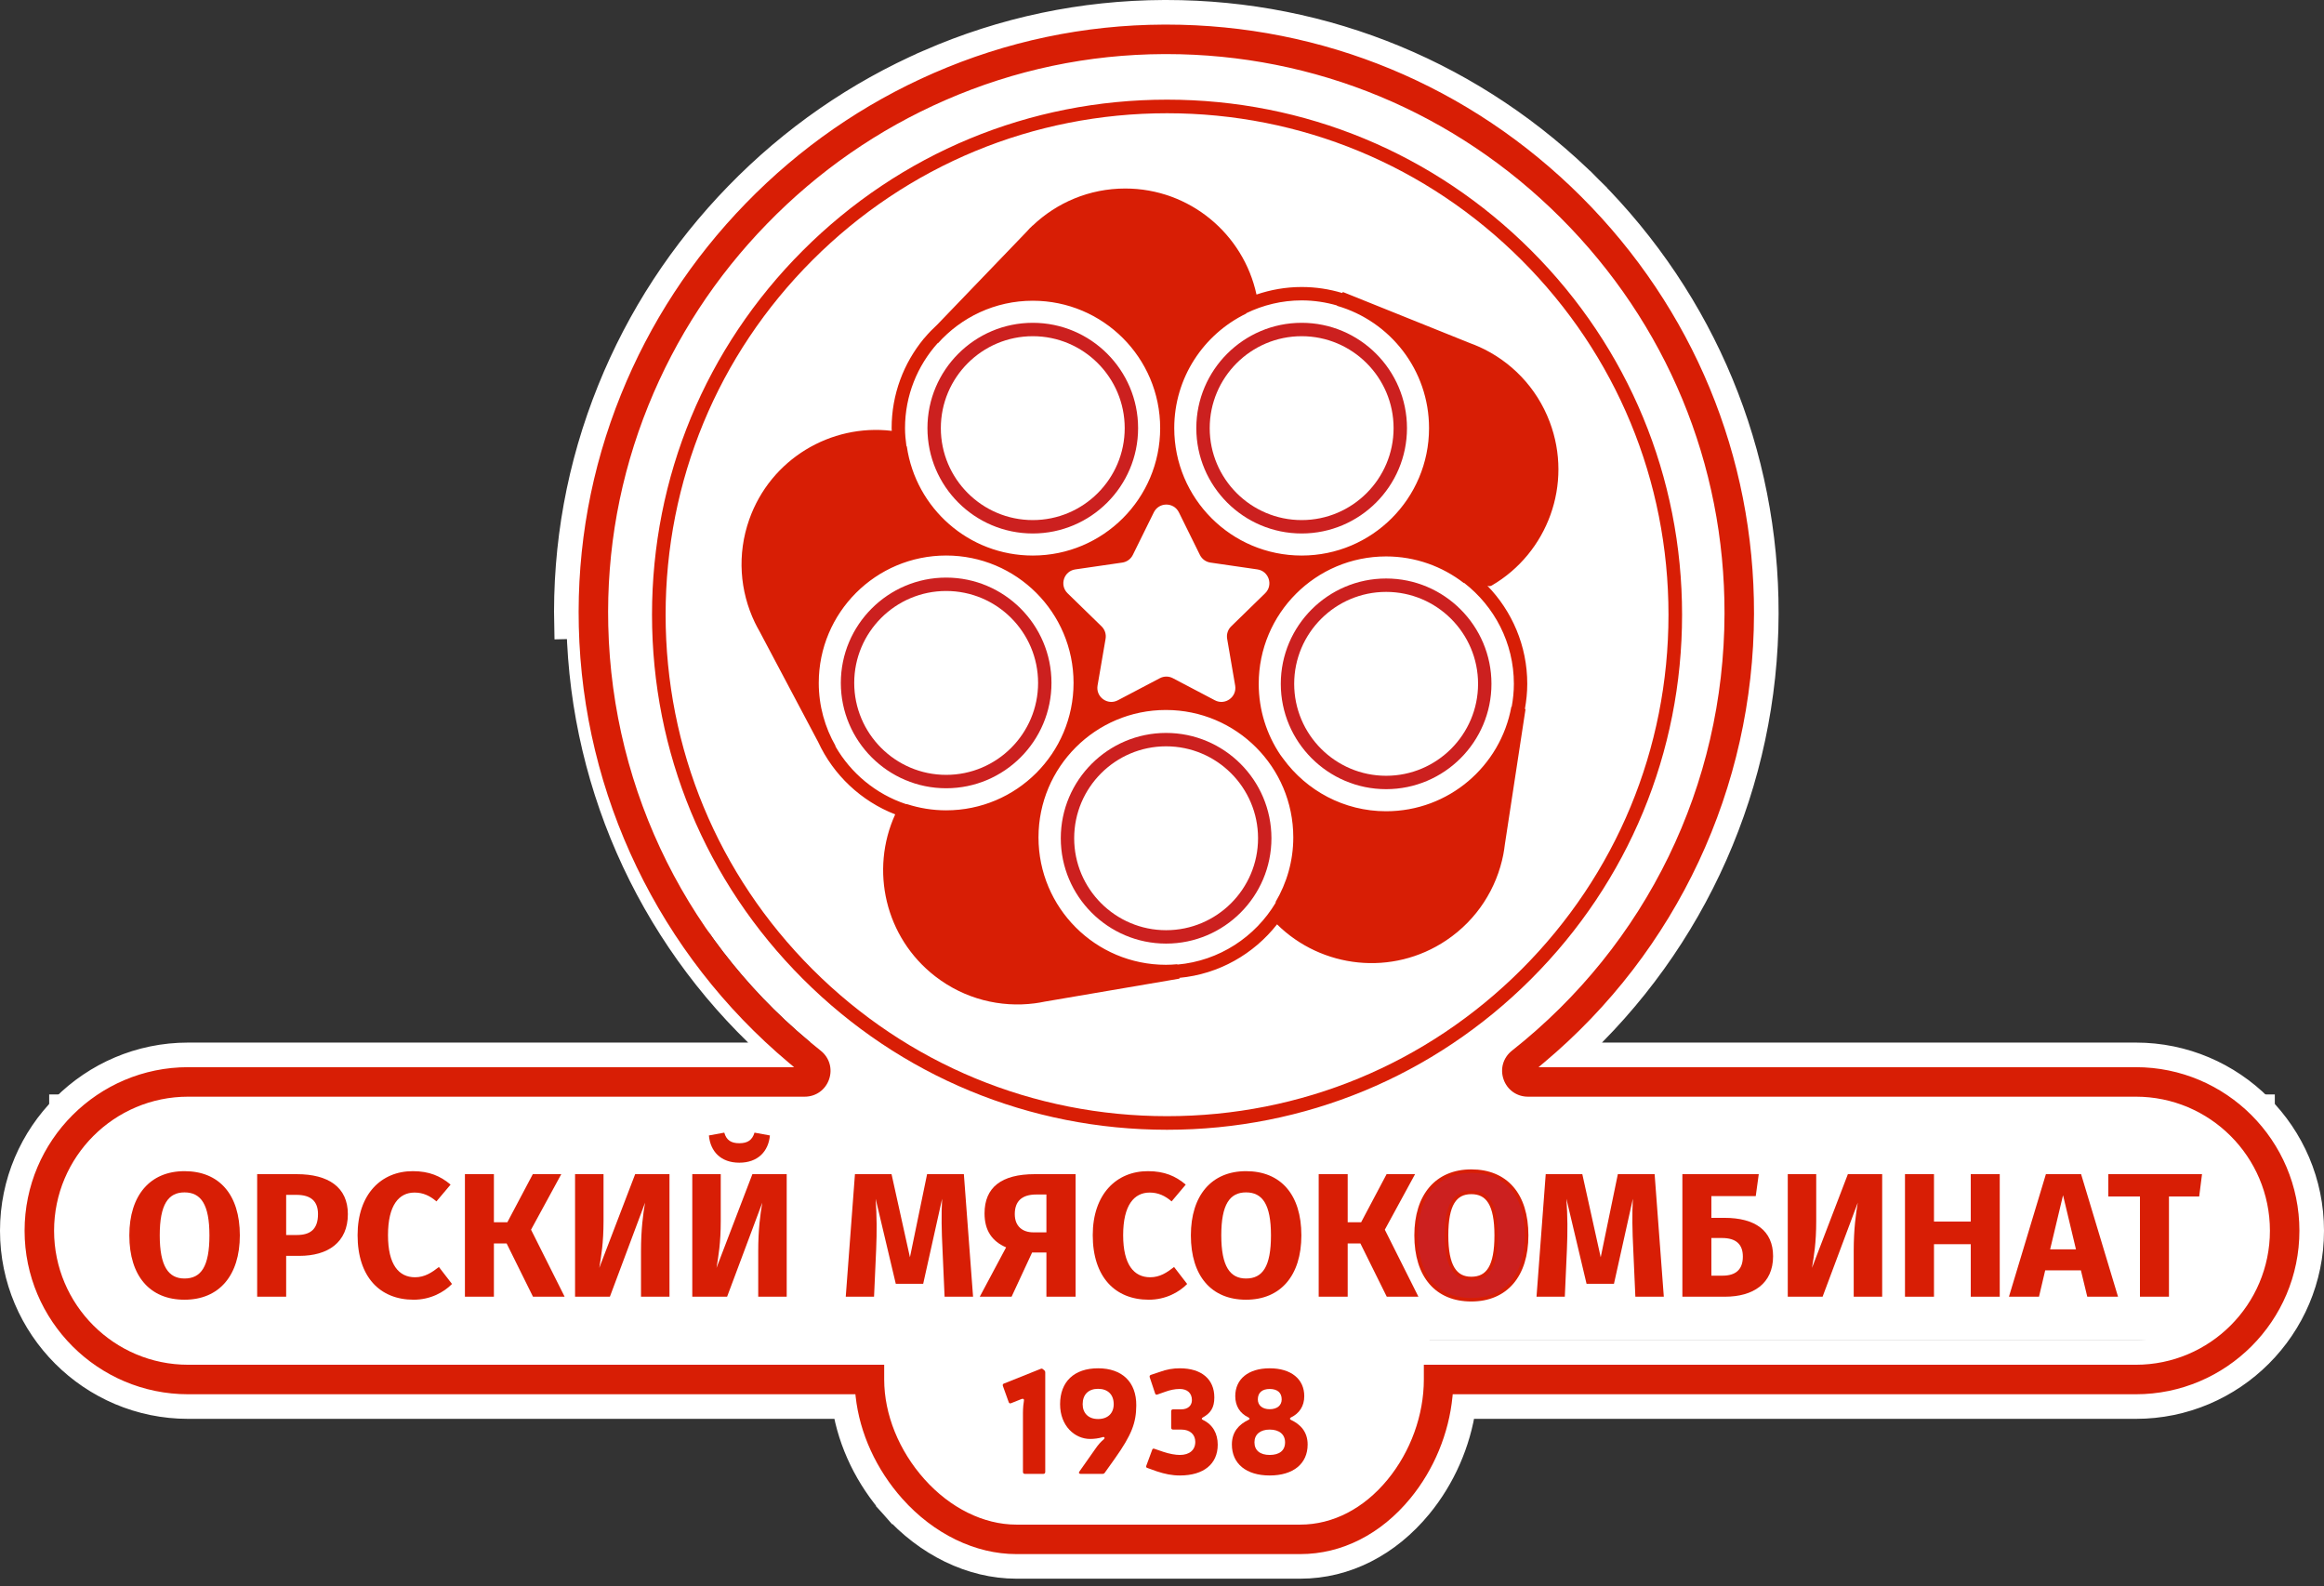
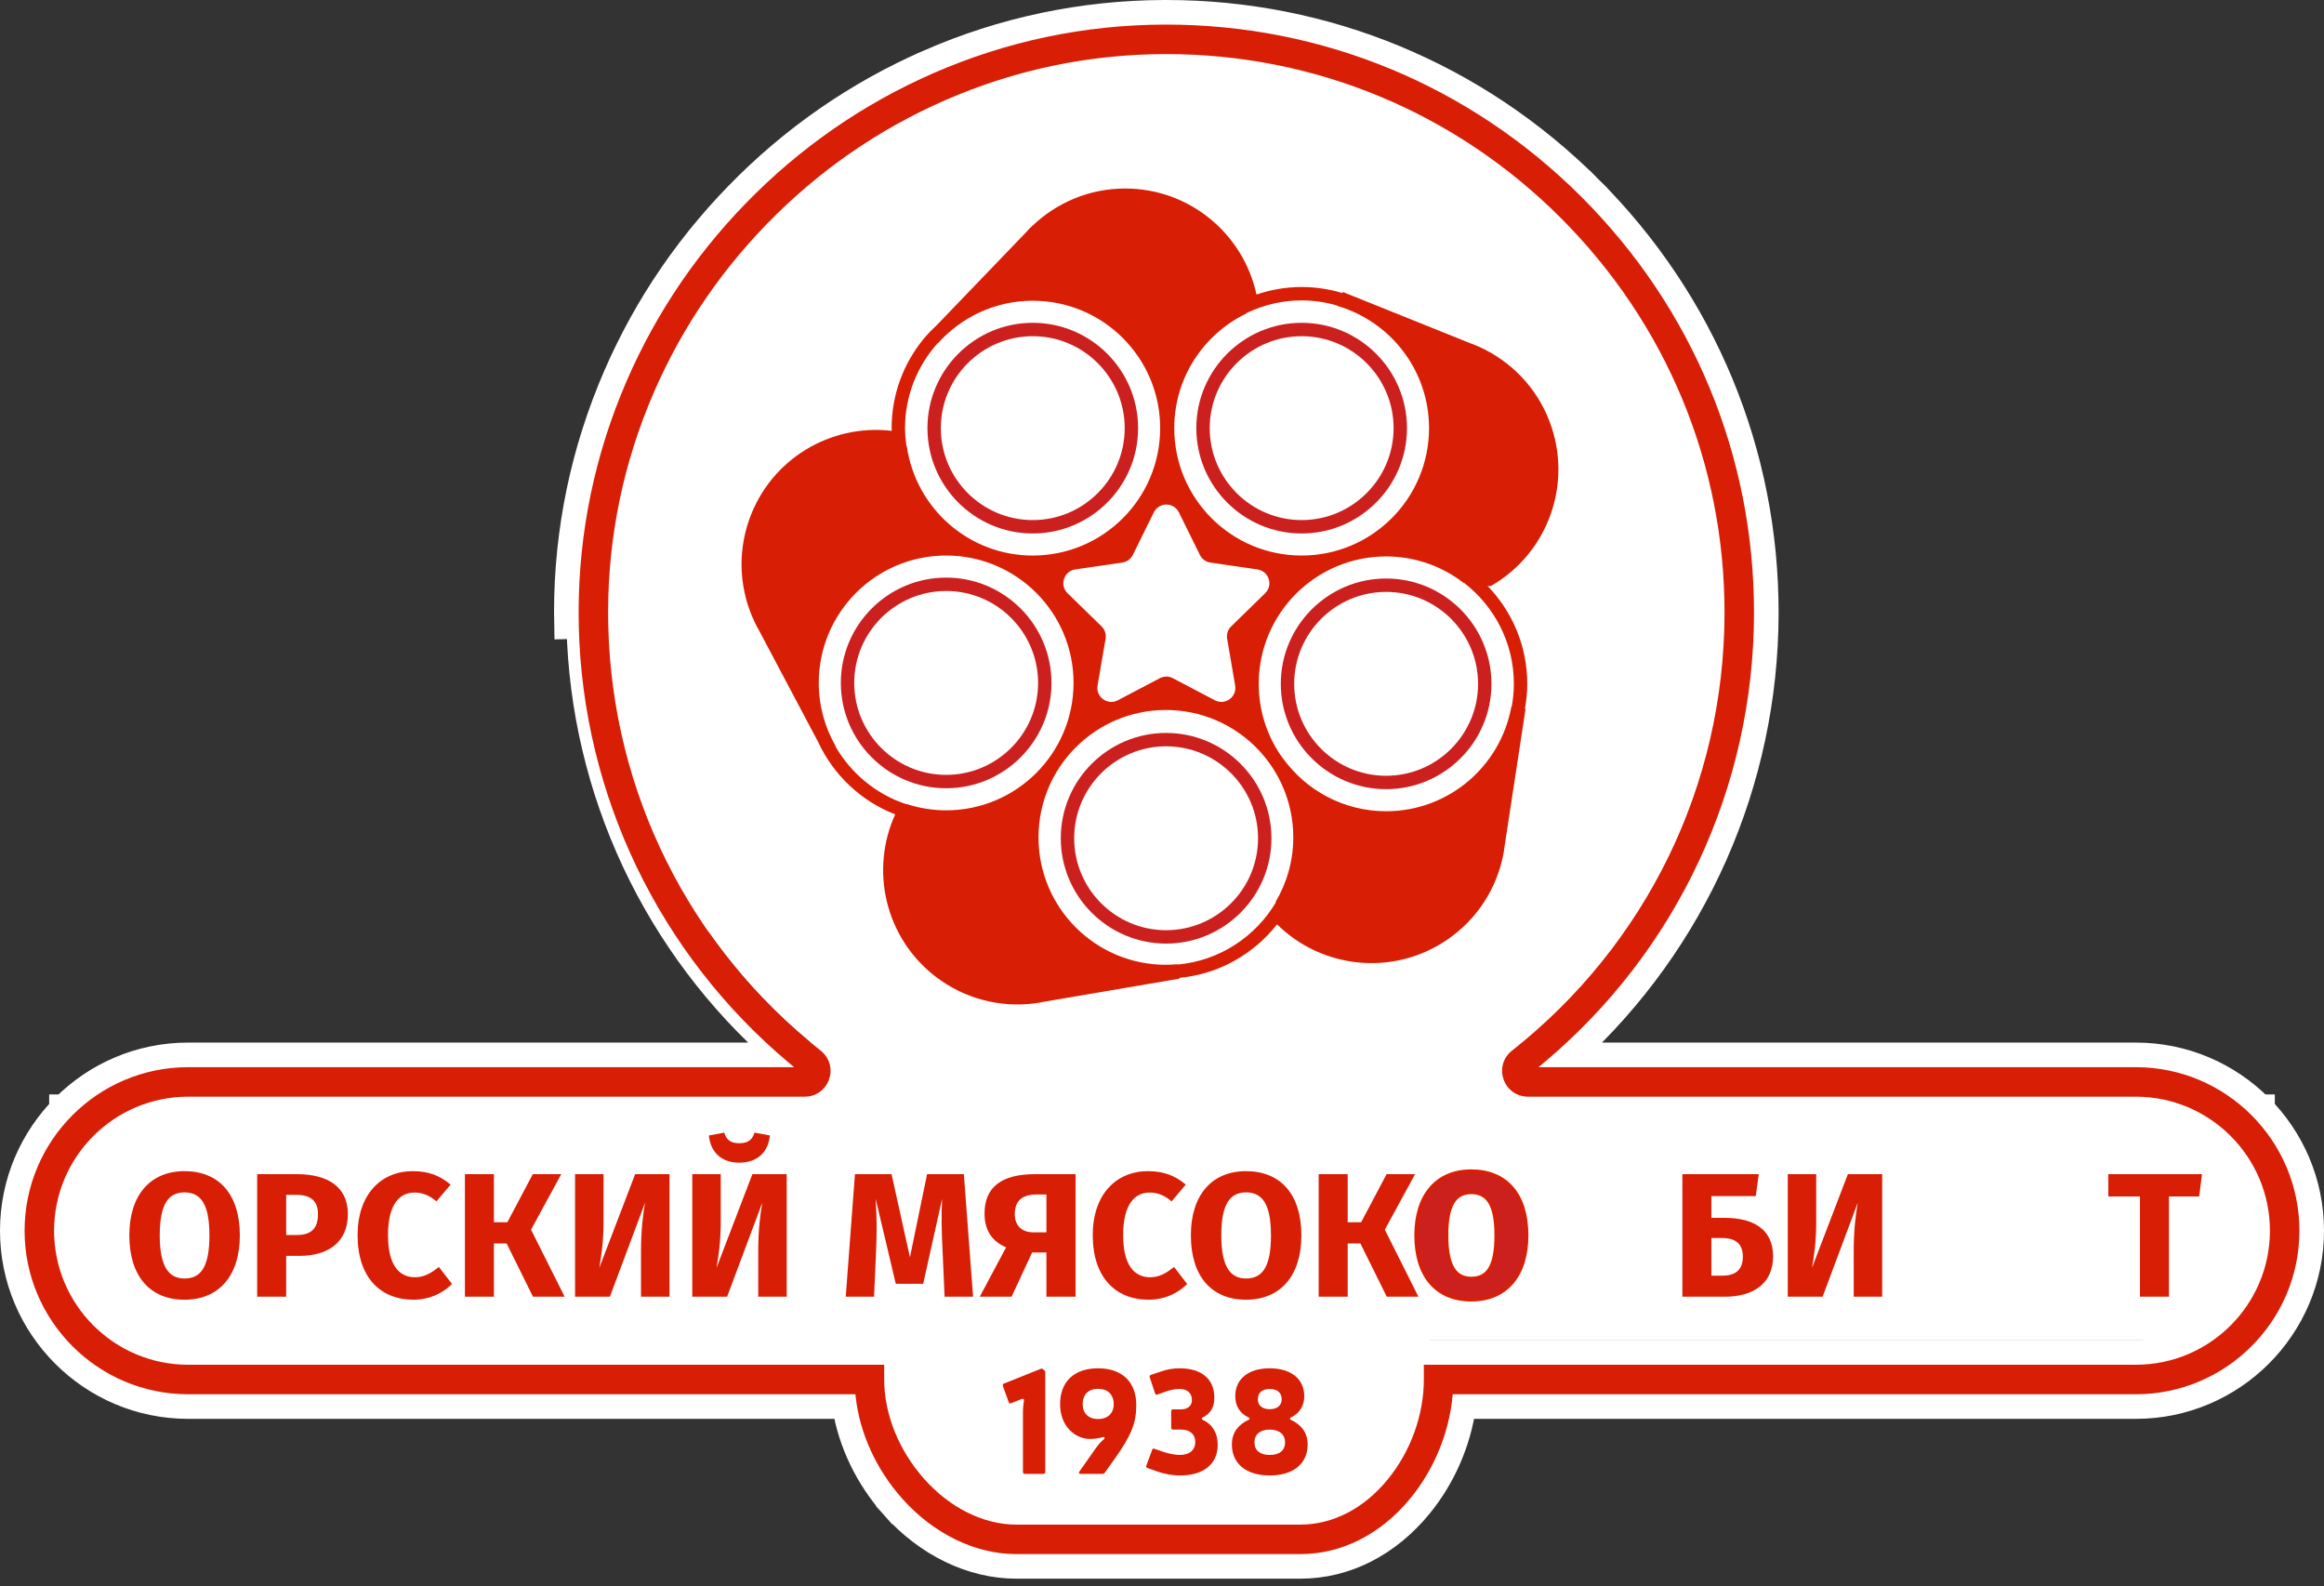
<svg xmlns="http://www.w3.org/2000/svg" width="189" height="129" viewBox="0 0 189 129" fill="none">
  <rect x="0" y="0" width="189" height="129" fill="#333333" stroke="none" />
  <rect x="4" y="89" width="181" height="20" fill="white" />
  <rect x="67" y="84" width="58" height="20" fill="white" />
  <rect x="72" y="89" width="44" height="36" rx="9" fill="white" />
  <circle cx="94.5" cy="48.5" r="45.5" fill="white" />
  <path d="M127.799 85.783C137.864 76.577 143.614 63.621 143.645 49.909C143.675 36.849 138.579 24.552 129.303 15.289L128.596 15.996L129.303 15.289C120.077 6.077 107.84 1 94.853 1L94.668 1L94.664 1C88.03 1.026 81.587 2.382 75.519 5.03L75.519 5.031C69.669 7.585 64.429 11.217 59.947 15.825C55.46 20.437 51.97 25.779 49.577 31.703C47.094 37.849 45.914 44.333 46.071 50.971C46.071 50.971 46.071 50.971 46.071 50.971L47.071 50.948M127.799 85.783L63.032 86.783C62.65 86.455 62.275 86.122 61.905 85.783M127.799 85.783H173.701C181.587 85.783 188 92.197 188 100.082C188 107.967 181.587 114.381 173.701 114.381H119.033C118.61 117.329 117.361 120.178 115.472 122.479C112.907 125.603 109.457 127.379 105.748 127.379H82.655C78.988 127.379 75.35 125.584 72.639 122.547L73.385 121.881L72.639 122.547C70.552 120.208 69.159 117.337 68.687 114.381H15.298C7.413 114.381 1 107.967 1 100.082C1 92.197 7.413 85.783 15.298 85.783H61.905M127.799 85.783H61.905M47.071 50.948C47.388 64.337 53.327 76.977 63.405 85.783H61.905M47.071 50.948C46.917 44.445 48.072 38.096 50.504 32.078L47.071 50.948ZM112.074 119.687C113.804 117.579 114.794 114.835 114.794 112.181V110.982V109.982H115.794H173.701C179.16 109.982 183.602 105.54 183.602 100.082C183.602 94.624 179.16 90.182 173.701 90.182H124.259C122.928 90.182 121.77 89.359 121.334 88.101C120.896 86.843 121.294 85.481 122.34 84.656L112.074 119.687ZM112.074 119.687C110.292 121.857 108.039 122.982 105.748 122.982H82.655C80.336 122.982 77.867 121.799 75.921 119.618L75.921 119.618C73.99 117.455 72.907 114.733 72.907 112.181V110.982V109.982H71.907H15.298C9.84 109.982 5.398 105.54 5.398 100.082C5.398 94.623 9.84 90.182 15.298 90.182H65.444C66.775 90.182 67.932 89.359 68.369 88.101C68.806 86.843 68.408 85.481 67.362 84.655L67.362 84.655C56.938 76.424 50.782 64.111 50.468 50.868C50.324 44.831 51.396 38.939 53.654 33.351C55.832 27.961 59.008 23.096 63.099 18.891C67.185 14.691 71.955 11.385 77.278 9.061L77.278 9.061C82.793 6.653 88.646 5.421 94.68 5.398H94.853C106.668 5.398 117.796 10.014 126.196 18.401C134.642 26.836 139.274 38.018 139.247 49.899C139.216 63.529 133.056 76.194 122.34 84.656L112.074 119.687Z" fill="white" stroke="white" stroke-width="2" />
  <path d="M15.298 113.381H69.566L69.585 113.562C69.911 116.546 71.261 119.501 73.385 121.881C75.937 124.74 79.316 126.379 82.655 126.379H105.748C109.118 126.379 112.298 124.769 114.699 121.844C116.615 119.51 117.832 116.57 118.125 113.565L118.143 113.381H173.701C181.034 113.381 187 107.415 187 100.082C187 92.749 181.034 86.783 173.701 86.783H125.121L125.55 86.424C136.382 77.347 142.613 64.037 142.645 49.907C142.674 37.115 137.685 25.072 128.596 15.996C119.557 6.971 107.574 2 94.853 2H94.668C88.17 2.025 81.862 3.353 75.919 5.947C70.189 8.449 65.056 12.007 60.663 16.522C56.266 21.042 52.848 26.275 50.504 32.078C48.072 38.096 46.917 44.445 47.071 50.948C47.396 64.665 53.622 77.595 64.153 86.424L64.582 86.783H15.298C7.965 86.783 2 92.749 2 100.082C2 107.415 7.965 113.381 15.298 113.381ZM15.298 89.182H65.444C66.35 89.182 67.127 88.629 67.424 87.773C67.722 86.917 67.454 86.002 66.743 85.44C56.086 77.025 49.789 64.433 49.468 50.892C49.321 44.718 50.418 38.691 52.727 32.976C54.954 27.465 58.202 22.491 62.383 18.194C66.558 13.901 71.435 10.52 76.878 8.145C82.519 5.682 88.508 4.422 94.678 4.398H94.853C106.934 4.398 118.316 9.12 126.902 17.694C135.536 26.315 140.275 37.753 140.247 49.901C140.215 63.837 133.914 76.79 122.96 85.441C122.248 86.002 121.98 86.917 122.278 87.773C122.575 88.629 123.353 89.182 124.259 89.182H173.701C179.712 89.182 184.602 94.071 184.602 100.082C184.602 106.092 179.712 110.982 173.701 110.982H115.794V112.181C115.794 115.071 114.72 118.038 112.847 120.321C110.908 122.682 108.387 123.982 105.748 123.982H82.655C79.998 123.982 77.272 122.634 75.175 120.284C73.098 117.959 71.907 115.005 71.907 112.181V110.982H15.298C9.287 110.982 4.398 106.092 4.398 100.082C4.398 94.071 9.287 89.182 15.298 89.182Z" fill="#D81E05" />
  <path d="M83.341 119.855C83.25 119.855 83.192 119.795 83.192 119.699V114.895C83.192 114.502 83.239 114.06 83.273 113.894C83.284 113.798 83.25 113.75 83.158 113.75C83.123 113.75 83.02 113.786 82.974 113.81L82.229 114.108C82.136 114.144 82.068 114.12 82.034 114.025L81.563 112.713C81.529 112.618 81.552 112.546 81.644 112.51L84.627 111.318C84.707 111.282 84.765 111.294 84.833 111.354L84.914 111.426C84.982 111.473 85.005 111.533 85.005 111.617V119.699C85.005 119.795 84.948 119.855 84.856 119.855H83.341Z" fill="#D81E05" />
  <path d="M89.092 117.803C89.321 117.469 89.54 117.231 89.758 117.052C89.895 116.934 89.815 116.814 89.654 116.874C89.356 116.969 88.966 117.016 88.656 117.016C87.417 117.016 86.212 115.967 86.212 114.191C86.212 112.355 87.36 111.27 89.299 111.27C91.261 111.27 92.42 112.391 92.408 114.287C92.397 115.693 92.052 116.659 90.664 118.614L89.849 119.759C89.803 119.83 89.746 119.854 89.666 119.854H87.876C87.75 119.854 87.704 119.771 87.784 119.663L89.092 117.803ZM88.048 114.191C88.048 114.918 88.519 115.395 89.299 115.395C90.102 115.395 90.573 114.918 90.573 114.191C90.573 113.404 90.091 112.939 89.299 112.939C88.519 112.939 88.048 113.404 88.048 114.191Z" fill="#D81E05" />
  <path d="M94.27 111.58C94.878 111.353 95.406 111.27 95.946 111.27C97.712 111.27 98.756 112.152 98.756 113.642C98.756 114.477 98.447 114.918 97.827 115.264C97.701 115.336 97.701 115.407 97.827 115.467C98.653 115.86 99.032 116.6 99.032 117.482C99.032 119.055 97.884 119.986 95.957 119.986C95.314 119.986 94.729 119.866 94.087 119.652L93.318 119.377C93.214 119.353 93.192 119.282 93.226 119.187L93.697 117.911C93.72 117.815 93.788 117.779 93.88 117.815L94.614 118.066C95.119 118.232 95.59 118.316 95.957 118.316C96.737 118.316 97.207 117.911 97.207 117.255C97.207 116.659 96.783 116.253 96.072 116.253H95.395C95.303 116.253 95.246 116.194 95.246 116.099V114.763C95.246 114.668 95.303 114.608 95.395 114.608H96.06C96.611 114.608 96.933 114.299 96.933 113.858C96.933 113.285 96.553 112.951 95.946 112.951C95.532 112.951 95.165 113.035 94.764 113.178L94.121 113.404C94.029 113.44 93.972 113.404 93.938 113.309L93.501 111.998C93.478 111.902 93.501 111.842 93.593 111.806L94.27 111.58Z" fill="#D81E05" />
  <path d="M106.07 113.536C106.07 114.346 105.667 114.942 104.991 115.264C104.876 115.324 104.876 115.419 104.991 115.467C105.748 115.825 106.344 116.421 106.344 117.469C106.344 119.031 105.174 119.986 103.258 119.986C101.353 119.986 100.183 119.031 100.183 117.469C100.183 116.421 100.779 115.825 101.526 115.467C101.651 115.419 101.651 115.324 101.526 115.264C100.848 114.942 100.458 114.346 100.458 113.536C100.458 112.14 101.526 111.27 103.258 111.27C104.991 111.27 106.07 112.14 106.07 113.536ZM102.019 117.291C102.019 117.958 102.489 118.316 103.258 118.316C104.05 118.316 104.508 117.958 104.508 117.291C104.508 116.647 104.038 116.253 103.258 116.253C102.489 116.253 102.019 116.647 102.019 117.291ZM102.294 113.798C102.294 114.275 102.65 114.597 103.258 114.597C103.878 114.597 104.234 114.275 104.234 113.798C104.234 113.249 103.878 112.951 103.258 112.951C102.65 112.951 102.294 113.249 102.294 113.798Z" fill="#D81E05" />
-   <path d="M94.91 9.209C84.018 9.209 73.777 13.451 66.075 21.153C58.373 28.855 54.131 39.095 54.131 49.988C54.131 60.88 58.373 71.121 66.075 78.823C73.777 86.525 84.018 90.767 94.91 90.767C105.803 90.767 116.043 86.525 123.746 78.823C131.448 71.121 135.69 60.88 135.69 49.988C135.69 39.095 131.448 28.855 123.746 21.153C116.043 13.451 105.803 9.209 94.91 9.209ZM94.91 91.873C83.722 91.873 73.204 87.516 65.293 79.605C57.383 71.694 53.025 61.176 53.025 49.988C53.025 38.801 57.383 28.282 65.293 20.371C73.204 12.46 83.722 8.104 94.91 8.104C106.098 8.104 116.616 12.46 124.527 20.371C132.439 28.282 136.795 38.801 136.795 49.988C136.795 61.176 132.439 71.694 124.527 79.605C116.616 87.516 106.098 91.873 94.91 91.873Z" fill="#D81E05" />
  <path d="M12.991 100.459C12.991 102.99 13.71 103.968 15.004 103.968C16.356 103.968 17.032 102.99 17.032 100.459C17.032 97.943 16.341 96.965 15.004 96.965C13.681 96.965 12.991 97.943 12.991 100.459ZM19.505 100.459C19.505 103.723 17.822 105.693 15.004 105.693C12.2 105.693 10.518 103.78 10.518 100.459C10.518 97.21 12.2 95.239 15.004 95.239C17.822 95.239 19.505 97.137 19.505 100.459Z" fill="#D81E05" />
  <path d="M24.149 100.43C25.213 100.43 25.861 99.984 25.861 98.733C25.861 97.669 25.271 97.166 24.106 97.166H23.272V100.43H24.149ZM24.135 95.483C26.709 95.483 28.29 96.548 28.29 98.733C28.29 101.048 26.651 102.127 24.351 102.127H23.272V105.449H20.914V95.483H24.135Z" fill="#D81E05" />
  <path d="M36.644 96.332L35.493 97.698C34.962 97.238 34.401 96.979 33.711 96.979C32.445 96.979 31.554 98 31.554 100.444C31.554 102.846 32.431 103.867 33.754 103.867C34.545 103.867 35.12 103.479 35.695 103.032L36.759 104.413C36.112 105.075 35.02 105.693 33.639 105.693C30.907 105.693 29.081 103.852 29.081 100.444C29.081 97.109 31.008 95.239 33.567 95.239C34.918 95.239 35.825 95.642 36.644 96.332Z" fill="#D81E05" />
  <path d="M45.919 105.448H43.345L41.203 101.12H40.167V105.448H37.81V95.483H40.167V99.395H41.26L43.331 95.483H45.646L43.187 99.998L45.919 105.448Z" fill="#D81E05" />
  <path d="M52.13 105.448V101.724C52.13 99.984 52.303 98.69 52.461 97.799L49.599 105.448H46.767V95.483H49.082V99.28C49.082 101.091 48.895 102.141 48.736 103.104L51.655 95.483H54.446V105.448H52.13Z" fill="#D81E05" />
  <path d="M57.652 92.335L58.902 92.106C59.075 92.724 59.464 92.967 60.125 92.967C60.786 92.967 61.175 92.724 61.361 92.106L62.613 92.335C62.497 93.629 61.635 94.55 60.125 94.55C58.615 94.55 57.767 93.629 57.652 92.335ZM61.663 105.449V101.725C61.663 99.985 61.836 98.691 61.994 97.799L59.132 105.449H56.3V95.484H58.615V99.28C58.615 101.092 58.428 102.141 58.269 103.105L61.188 95.484H63.979V105.449H61.663Z" fill="#D81E05" />
  <path d="M76.819 105.448L76.647 101.551C76.575 100.157 76.546 98.719 76.618 97.482L75.079 104.399H72.85L71.212 97.482C71.312 98.949 71.312 100.185 71.255 101.581L71.082 105.448H68.781L69.529 95.483H72.505L74.001 102.242L75.396 95.483H78.387L79.135 105.448H76.819Z" fill="#D81E05" />
  <path d="M85.1 97.137H84.281C83.087 97.137 82.527 97.698 82.527 98.734C82.527 99.725 83.159 100.215 84.036 100.215H85.1V97.137ZM87.473 105.448H85.1V101.854H83.936L82.268 105.448H79.68L81.822 101.436C80.686 100.948 80.068 100.07 80.068 98.675C80.068 96.562 81.434 95.483 84.152 95.483H87.473V105.448Z" fill="#D81E05" />
  <path d="M96.431 96.332L95.281 97.698C94.749 97.238 94.188 96.979 93.497 96.979C92.233 96.979 91.341 98 91.341 100.444C91.341 102.846 92.219 103.867 93.541 103.867C94.332 103.867 94.907 103.479 95.482 103.032L96.546 104.413C95.9 105.075 94.807 105.693 93.426 105.693C90.694 105.693 88.868 103.852 88.868 100.444C88.868 97.109 90.794 95.239 93.354 95.239C94.706 95.239 95.612 95.642 96.431 96.332Z" fill="#D81E05" />
  <path d="M99.321 100.459C99.321 102.99 100.04 103.968 101.334 103.968C102.686 103.968 103.362 102.99 103.362 100.459C103.362 97.943 102.671 96.965 101.334 96.965C100.011 96.965 99.321 97.943 99.321 100.459ZM105.835 100.459C105.835 103.723 104.152 105.693 101.334 105.693C98.53 105.693 96.848 103.78 96.848 100.459C96.848 97.21 98.53 95.239 101.334 95.239C104.152 95.239 105.835 97.137 105.835 100.459Z" fill="#D81E05" />
  <path d="M115.353 105.448H112.779L110.636 101.12H109.601V105.448H107.243V95.483H109.601V99.395H110.694L112.765 95.483H115.08L112.621 99.998L115.353 105.448Z" fill="#D81E05" />
  <path d="M117.64 100.459C117.64 102.99 118.358 103.968 119.653 103.968C121.004 103.968 121.68 102.99 121.68 100.459C121.68 97.943 120.989 96.965 119.653 96.965C118.33 96.965 117.64 97.943 117.64 100.459ZM124.153 100.459C124.153 103.723 122.471 105.693 119.653 105.693C116.849 105.693 115.166 103.78 115.166 100.459C115.166 97.21 116.849 95.239 119.653 95.239C122.471 95.239 124.153 97.137 124.153 100.459Z" fill="#CC201F" stroke="#D81E05" stroke-width="0.288" stroke-miterlimit="22.926" />
-   <path d="M132.996 105.448L132.823 101.551C132.751 100.157 132.723 98.719 132.794 97.482L131.256 104.399H129.027L127.388 97.482C127.489 98.949 127.489 100.185 127.431 101.581L127.259 105.448H124.958L125.706 95.483H128.682L130.178 102.242L131.572 95.483H134.563L135.31 105.448H132.996Z" fill="#D81E05" />
  <path d="M140.085 103.737C141.134 103.737 141.738 103.263 141.738 102.184C141.738 101.192 141.192 100.675 140.041 100.675H139.178V103.737H140.085ZM140.243 99.035C142.73 99.035 144.197 100.07 144.197 102.156C144.197 104.399 142.557 105.448 140.286 105.448H136.82V95.483H143.032L142.787 97.267H139.178V99.035H140.243Z" fill="#D81E05" />
  <path d="M150.754 105.448V101.724C150.754 99.984 150.927 98.69 151.085 97.799L148.223 105.448H145.391V95.483H147.705V99.28C147.705 101.091 147.519 102.141 147.36 103.104L150.279 95.483H153.069V105.448H150.754Z" fill="#D81E05" />
-   <path d="M157.282 101.178V105.448H154.924V95.483H157.282V99.337H160.273V95.483H162.63V105.448H160.273V101.178H157.282Z" fill="#D81E05" />
-   <path d="M167.778 97.195L166.728 101.595H168.828L167.778 97.195ZM166.326 103.306L165.822 105.448H163.378L166.383 95.483H169.245L172.249 105.448H169.748L169.23 103.306H166.326Z" fill="#D81E05" />
  <path d="M176.391 97.296V105.449H174.032V97.296H171.459V95.484H179.08L178.85 97.296H176.391Z" fill="#D81E05" />
  <path d="M120.961 47.631C121.079 47.677 121.199 47.682 121.327 47.608C125.85 44.967 127.943 39.374 126.031 34.309C124.962 31.478 122.845 29.351 120.287 28.2L120.27 28.194C120.03 28.087 119.786 27.989 119.54 27.9L109.205 23.743L109.168 23.83C108.119 23.513 107.008 23.339 105.857 23.339C104.571 23.339 103.339 23.561 102.184 23.952C101.122 19.026 96.75 15.33 91.506 15.33C88.585 15.33 85.938 16.483 83.977 18.35L83.976 18.337L83.87 18.448C83.835 18.482 83.796 18.512 83.762 18.546V18.546L83.749 18.559C83.65 18.659 83.559 18.765 83.465 18.869L76.229 26.394C75.858 26.736 75.505 27.096 75.182 27.483L75.111 27.557L75.118 27.553C73.493 29.533 72.512 32.06 72.512 34.816C72.512 34.891 72.522 34.962 72.524 35.037C67.56 34.446 62.673 37.328 60.935 42.238C59.925 45.091 60.171 48.083 61.383 50.611L61.392 50.629C61.505 50.865 61.63 51.095 61.76 51.323L66.535 60.336C67.779 63.024 70.028 65.147 72.802 66.226C70.746 70.739 71.966 76.23 76.059 79.397C78.452 81.248 81.371 81.951 84.152 81.591V81.591L84.17 81.588C84.43 81.554 84.689 81.509 84.946 81.455L95.926 79.582L95.916 79.519C99.134 79.217 101.963 77.578 103.856 75.168C107.48 78.749 113.236 79.416 117.628 76.463C120.139 74.775 121.725 72.227 122.261 69.474L122.263 69.455C122.313 69.198 122.351 68.938 122.382 68.678L124.064 57.666L124.012 57.657C124.132 56.991 124.205 56.309 124.205 55.609C124.205 52.51 122.964 49.699 120.961 47.631ZM101.337 25.505C101.342 25.49 101.353 25.479 101.36 25.466C102.723 24.807 104.245 24.428 105.857 24.428C106.858 24.428 107.823 24.578 108.739 24.843L108.729 24.868C113.052 26.114 116.217 30.092 116.217 34.816C116.217 40.538 111.579 45.177 105.857 45.177C100.135 45.177 95.496 40.538 95.496 34.816C95.496 30.717 97.883 27.185 101.337 25.505ZM95.874 41.665L97.583 45.127C97.748 45.462 98.068 45.695 98.439 45.749L102.258 46.304C103.191 46.44 103.564 47.585 102.889 48.243L100.125 50.937C99.857 51.198 99.734 51.575 99.798 51.944L100.45 55.748C100.609 56.677 99.635 57.385 98.801 56.947L95.384 55.151C95.053 54.976 94.657 54.976 94.326 55.151L90.909 56.947C90.075 57.385 89.1 56.677 89.259 55.748L89.912 51.944C89.975 51.575 89.853 51.198 89.585 50.937L86.82 48.243C86.146 47.585 86.518 46.44 87.451 46.304L91.271 45.749C91.641 45.695 91.962 45.462 92.127 45.127L93.835 41.665C94.252 40.82 95.457 40.82 95.874 41.665ZM76.263 27.897L76.28 27.913C78.177 25.796 80.924 24.456 83.99 24.456C89.712 24.456 94.351 29.095 94.351 34.816C94.351 40.538 89.712 45.177 83.99 45.177C78.778 45.177 74.478 41.325 73.75 36.315C73.735 36.297 73.726 36.275 73.713 36.256C73.647 35.784 73.601 35.306 73.601 34.816C73.601 32.157 74.614 29.736 76.263 27.897ZM76.946 65.896C75.838 65.896 74.772 65.718 73.77 65.395C73.738 65.391 73.707 65.391 73.676 65.388C71.233 64.575 69.194 62.88 67.933 60.68L67.955 60.669C67.088 59.155 66.586 57.405 66.586 55.535C66.586 49.813 71.224 45.175 76.946 45.175C82.668 45.175 87.307 49.813 87.307 55.535C87.307 61.257 82.668 65.896 76.946 65.896ZM103.734 73.352C103.744 73.368 103.744 73.384 103.751 73.399C102.085 76.19 99.156 78.139 95.752 78.439L95.748 78.41C95.441 78.438 95.131 78.457 94.817 78.457C89.094 78.457 84.456 73.819 84.456 68.097C84.456 62.375 89.094 57.736 94.817 57.736C100.538 57.736 105.177 62.375 105.177 68.097C105.177 70.017 104.645 71.81 103.734 73.352ZM122.939 57.473L122.912 57.469C122.035 62.302 117.813 65.971 112.727 65.971C109.287 65.971 106.247 64.287 104.363 61.706C104.287 61.594 104.202 61.49 104.123 61.381C103.014 59.731 102.366 57.747 102.366 55.61C102.366 49.888 107.005 45.249 112.727 45.249C115.111 45.249 117.302 46.063 119.052 47.417C119.061 47.414 119.07 47.411 119.079 47.407C121.53 49.309 123.116 52.274 123.116 55.609C123.116 56.247 123.05 56.868 122.939 57.473Z" fill="#D81E05" />
  <path d="M83.991 43.382C88.714 43.382 92.556 39.54 92.556 34.816C92.556 30.094 88.714 26.251 83.991 26.251C79.267 26.251 75.425 30.094 75.425 34.816C75.425 39.54 79.267 43.382 83.991 43.382ZM83.991 27.34C88.114 27.34 91.467 30.694 91.467 34.816C91.467 38.939 88.114 42.293 83.991 42.293C79.868 42.293 76.514 38.939 76.514 34.816C76.514 30.694 79.868 27.34 83.991 27.34Z" fill="#CC201F" />
  <path d="M105.857 43.382C110.58 43.382 114.423 39.54 114.423 34.816C114.423 30.094 110.58 26.251 105.857 26.251C101.134 26.251 97.291 30.094 97.291 34.816C97.291 39.54 101.134 43.382 105.857 43.382ZM105.857 27.34C109.98 27.34 113.334 30.694 113.334 34.816C113.334 38.939 109.98 42.293 105.857 42.293C101.734 42.293 98.38 38.939 98.38 34.816C98.38 30.694 101.734 27.34 105.857 27.34Z" fill="#CC201F" />
  <path d="M112.727 47.044C108.004 47.044 104.161 50.887 104.161 55.61C104.161 60.333 108.004 64.175 112.727 64.175C117.45 64.175 121.293 60.333 121.293 55.61C121.293 50.887 117.45 47.044 112.727 47.044ZM112.727 63.086C108.604 63.086 105.25 59.733 105.25 55.61C105.25 51.487 108.604 48.133 112.727 48.133C116.85 48.133 120.204 51.487 120.204 55.61C120.204 59.733 116.85 63.086 112.727 63.086Z" fill="#CC201F" />
  <path d="M76.947 46.97C72.224 46.97 68.381 50.812 68.381 55.535C68.381 60.259 72.224 64.101 76.947 64.101C81.67 64.101 85.512 60.259 85.512 55.535C85.512 50.812 81.67 46.97 76.947 46.97ZM76.947 63.012C72.824 63.012 69.47 59.658 69.47 55.535C69.47 51.413 72.824 48.059 76.947 48.059C81.07 48.059 84.423 51.413 84.423 55.535C84.423 59.658 81.07 63.012 76.947 63.012Z" fill="#CC201F" />
  <path d="M94.834 59.602C90.111 59.602 86.269 63.444 86.269 68.167C86.269 72.89 90.111 76.733 94.834 76.733C99.557 76.733 103.4 72.89 103.4 68.167C103.4 63.444 99.557 59.602 94.834 59.602ZM94.834 75.644C90.711 75.644 87.358 72.29 87.358 68.167C87.358 64.044 90.711 60.691 94.834 60.691C98.957 60.691 102.311 64.044 102.311 68.167C102.311 72.29 98.957 75.644 94.834 75.644Z" fill="#CC201F" />
</svg>